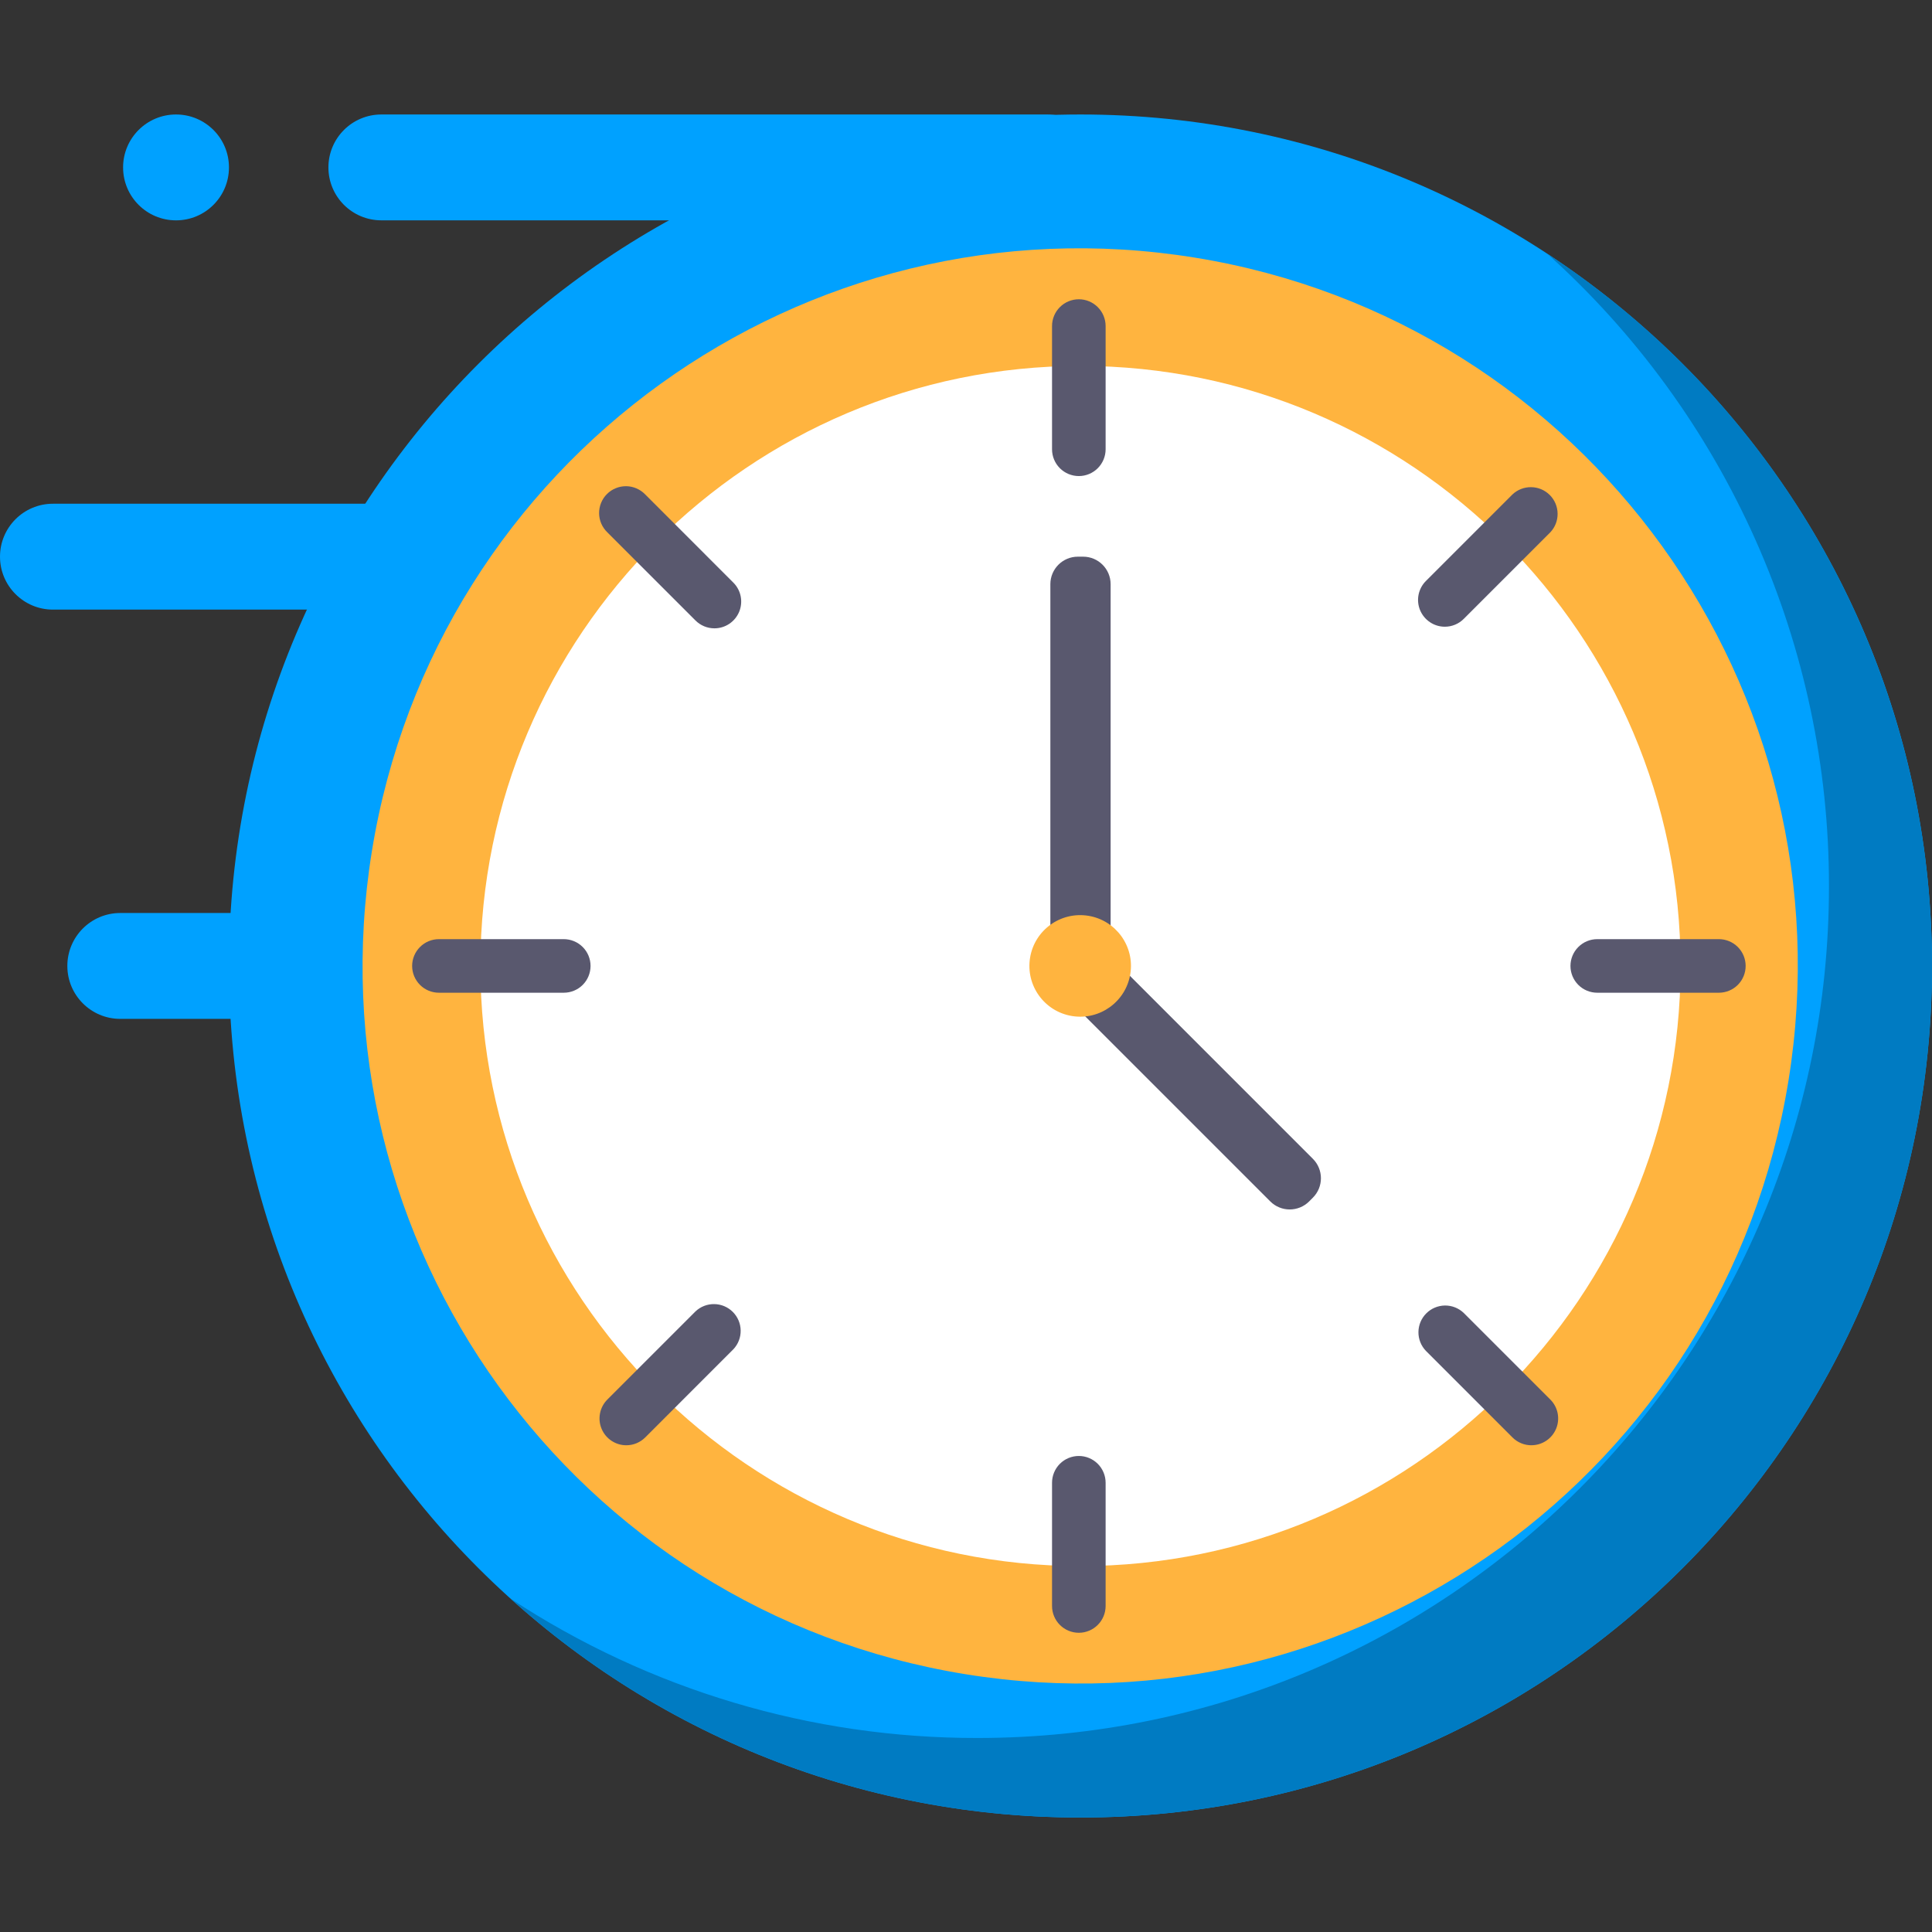
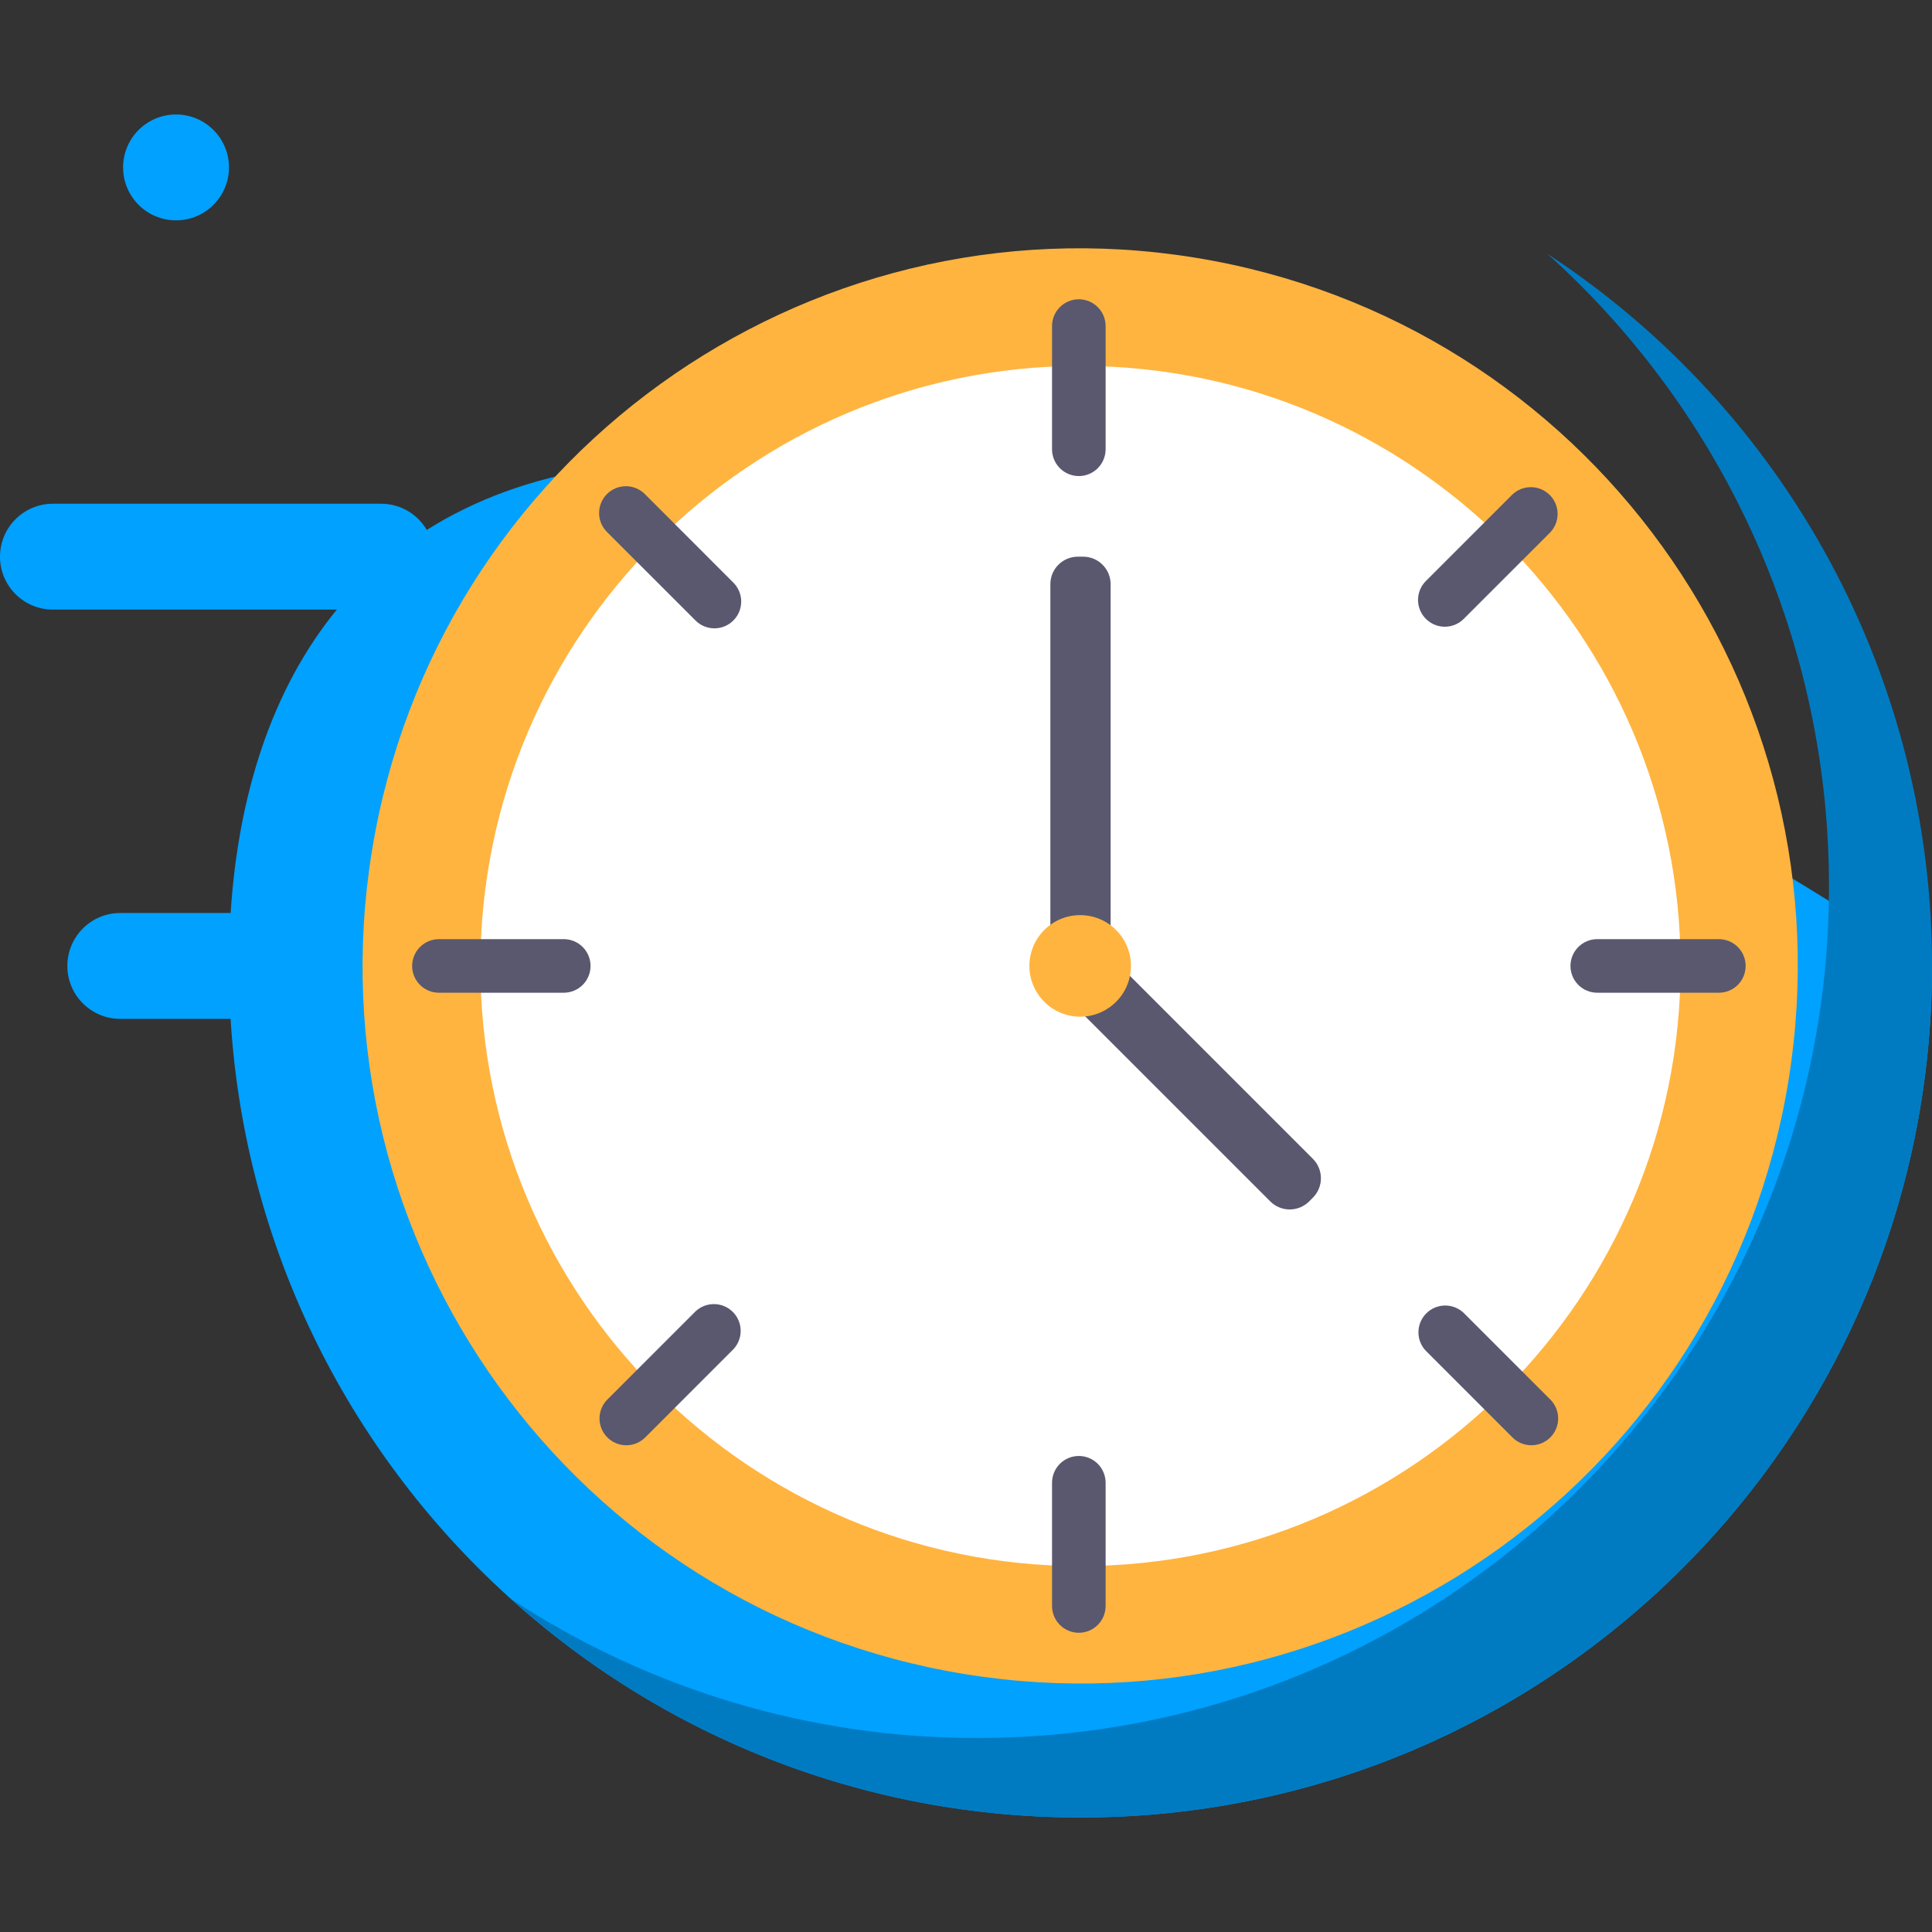
<svg xmlns="http://www.w3.org/2000/svg" width="90" height="90" viewBox="0 0 90 90" fill="none">
  <rect x="0" y="0" width="90" height="90" fill="#333333" stroke="none" />
  <g clip-path="url(#clip0_30360_29938)">
-     <path d="M50.333 84.667C72.241 84.667 90 66.907 90 45C90 23.092 72.241 5.333 50.333 5.333C28.426 5.333 10.666 23.092 10.666 45C10.666 66.907 28.426 84.667 50.333 84.667Z" fill="#00A1FF" />
-     <path d="M15.299 7.798V7.799C15.299 9.16 16.403 10.264 17.765 10.264H48.796C50.158 10.264 51.262 9.16 51.262 7.799V7.798C51.262 6.437 50.158 5.333 48.796 5.333H17.765C16.403 5.333 15.299 6.437 15.299 7.798Z" fill="#00A1FF" />
+     <path d="M50.333 84.667C72.241 84.667 90 66.907 90 45C28.426 5.333 10.666 23.092 10.666 45C10.666 66.907 28.426 84.667 50.333 84.667Z" fill="#00A1FF" />
    <path d="M0 25.932V25.932C0 27.294 1.104 28.398 2.466 28.398H17.753C19.114 28.398 20.218 27.294 20.218 25.932V25.932C20.218 24.57 19.114 23.466 17.753 23.466H2.466C1.104 23.466 0 24.57 0 25.932Z" fill="#00A1FF" />
    <path d="M5.734 7.799V7.799C5.734 9.161 6.838 10.265 8.2 10.265H8.2C9.562 10.265 10.666 9.161 10.666 7.799V7.799C10.666 6.437 9.562 5.333 8.2 5.333H8.2C6.838 5.333 5.734 6.437 5.734 7.799Z" fill="#00A1FF" />
    <path d="M3.137 44.997V44.997C3.137 46.359 4.241 47.463 5.603 47.463H20.889C22.251 47.463 23.355 46.359 23.355 44.997V44.997C23.355 43.635 22.251 42.531 20.889 42.531H5.603C4.241 42.531 3.137 43.635 3.137 44.997Z" fill="#00A1FF" />
    <path d="M83.313 50.345C86.267 32.123 73.89 14.956 55.668 12.002C37.446 9.048 20.279 21.425 17.325 39.647C14.371 57.87 26.748 75.036 44.971 77.99C63.193 80.944 80.359 68.567 83.313 50.345Z" fill="#FFB43F" />
    <path d="M50.333 72.954C34.919 72.954 22.379 60.414 22.379 45C22.379 29.586 34.919 17.046 50.333 17.046C65.746 17.046 78.287 29.586 78.287 45C78.287 60.413 65.746 72.954 50.333 72.954Z" fill="white" />
    <path d="M50.456 25.932H50.211C49.503 25.932 48.93 26.506 48.93 27.213V45.122C48.93 45.83 49.503 46.404 50.211 46.404H50.456C51.163 46.404 51.737 45.83 51.737 45.122V27.213C51.737 26.506 51.163 25.932 50.456 25.932Z" fill="#59586E" />
    <path d="M60.986 55.966L61.158 55.793C61.659 55.293 61.659 54.482 61.158 53.981L51.303 44.125C50.802 43.625 49.991 43.625 49.491 44.125L49.318 44.298C48.818 44.799 48.818 45.61 49.318 46.11L59.174 55.966C59.674 56.466 60.485 56.466 60.986 55.966Z" fill="#59586E" />
    <path d="M80.071 46.245H74.406C74.075 46.245 73.758 46.114 73.524 45.88C73.29 45.646 73.158 45.328 73.158 44.997C73.158 44.666 73.29 44.349 73.524 44.115C73.758 43.881 74.075 43.749 74.406 43.749H80.071C80.402 43.749 80.719 43.881 80.954 44.115C81.188 44.349 81.319 44.666 81.319 44.997C81.319 45.328 81.188 45.646 80.954 45.88C80.719 46.114 80.402 46.245 80.071 46.245Z" fill="#59586E" />
    <path d="M26.262 46.245H20.447C20.116 46.245 19.799 46.114 19.565 45.88C19.331 45.646 19.199 45.328 19.199 44.997C19.199 44.666 19.331 44.349 19.565 44.115C19.799 43.881 20.116 43.749 20.447 43.749H26.262C26.593 43.749 26.911 43.881 27.145 44.115C27.379 44.349 27.51 44.666 27.51 44.997C27.51 45.328 27.379 45.646 27.145 45.88C26.911 46.114 26.593 46.245 26.262 46.245Z" fill="#59586E" />
    <path d="M50.256 76.061C49.925 76.061 49.607 75.929 49.373 75.695C49.139 75.461 49.008 75.144 49.008 74.812V69.073C49.008 68.742 49.139 68.424 49.373 68.19C49.607 67.956 49.925 67.825 50.256 67.825C50.587 67.825 50.904 67.956 51.138 68.19C51.372 68.424 51.504 68.742 51.504 69.073V74.812C51.504 75.144 51.372 75.461 51.138 75.695C50.904 75.929 50.587 76.061 50.256 76.061Z" fill="#59586E" />
    <path d="M50.256 22.177C49.925 22.177 49.607 22.045 49.373 21.811C49.139 21.577 49.008 21.26 49.008 20.929V15.189C49.008 14.858 49.139 14.541 49.373 14.307C49.607 14.073 49.925 13.941 50.256 13.941C50.587 13.941 50.904 14.073 51.138 14.307C51.372 14.541 51.504 14.858 51.504 15.189V20.929C51.504 21.26 51.372 21.577 51.138 21.811C50.904 22.045 50.587 22.177 50.256 22.177Z" fill="#59586E" />
    <path d="M29.175 67.326C28.928 67.326 28.687 67.252 28.482 67.115C28.277 66.978 28.117 66.783 28.023 66.555C27.928 66.328 27.904 66.077 27.952 65.835C28 65.593 28.118 65.371 28.293 65.196L32.398 61.091C32.634 60.867 32.948 60.745 33.273 60.75C33.598 60.754 33.908 60.885 34.138 61.115C34.368 61.345 34.499 61.655 34.503 61.98C34.508 62.305 34.386 62.619 34.162 62.855L30.058 66.96C29.942 67.076 29.804 67.168 29.653 67.231C29.501 67.294 29.339 67.326 29.175 67.326Z" fill="#59586E" />
    <path d="M67.306 29.195C67.059 29.195 66.818 29.122 66.613 28.984C66.408 28.847 66.248 28.652 66.153 28.424C66.059 28.197 66.034 27.946 66.082 27.704C66.131 27.462 66.249 27.239 66.424 27.065L70.454 23.035C70.69 22.811 71.004 22.689 71.329 22.694C71.654 22.698 71.964 22.829 72.194 23.059C72.424 23.289 72.555 23.599 72.559 23.924C72.564 24.249 72.442 24.563 72.218 24.799L68.188 28.829C68.072 28.945 67.935 29.038 67.783 29.1C67.632 29.163 67.47 29.195 67.306 29.195Z" fill="#59586E" />
    <path d="M33.281 29.27C33.117 29.27 32.954 29.238 32.803 29.175C32.651 29.112 32.514 29.02 32.398 28.904L28.293 24.799C28.173 24.684 28.077 24.546 28.011 24.394C27.945 24.241 27.91 24.077 27.908 23.911C27.907 23.745 27.938 23.58 28.001 23.426C28.064 23.272 28.156 23.132 28.274 23.015C28.391 22.897 28.531 22.805 28.685 22.742C28.839 22.679 29.004 22.648 29.17 22.649C29.336 22.651 29.5 22.686 29.653 22.753C29.805 22.819 29.943 22.915 30.058 23.035L34.163 27.141C34.337 27.315 34.456 27.537 34.504 27.779C34.552 28.021 34.527 28.272 34.433 28.5C34.338 28.728 34.178 28.923 33.973 29.06C33.768 29.197 33.527 29.27 33.281 29.27V29.27Z" fill="#59586E" />
    <path d="M71.337 67.326C71.173 67.326 71.011 67.294 70.86 67.231C70.708 67.168 70.571 67.076 70.455 66.96L66.425 62.93C66.198 62.694 66.073 62.379 66.076 62.053C66.079 61.726 66.21 61.413 66.442 61.182C66.673 60.951 66.985 60.82 67.312 60.816C67.638 60.813 67.954 60.938 68.189 61.165L72.219 65.195C72.394 65.369 72.513 65.592 72.561 65.834C72.609 66.076 72.584 66.327 72.49 66.555C72.395 66.783 72.236 66.978 72.03 67.115C71.825 67.252 71.584 67.325 71.337 67.325V67.326Z" fill="#59586E" />
    <path d="M90.001 45C90.001 66.908 72.242 84.667 50.334 84.667C40.528 84.682 31.067 81.049 23.791 74.475C30.247 78.719 37.807 80.974 45.533 80.962C67.441 80.962 85.2 63.203 85.2 41.295C85.207 35.735 84.042 30.236 81.78 25.157C79.519 20.078 76.212 15.533 72.075 11.818C77.584 15.425 82.108 20.347 85.238 26.14C88.368 31.933 90.005 38.415 90.001 45Z" fill="#007BC2" />
    <path d="M52.654 45.374C52.863 44.085 51.987 42.87 50.698 42.661C49.408 42.452 48.193 43.328 47.984 44.617C47.775 45.907 48.651 47.122 49.941 47.331C51.23 47.54 52.445 46.664 52.654 45.374Z" fill="#FFB43F" />
  </g>
  <defs>
    <clipPath id="clip0_30360_29938">
      <rect width="90" height="90" fill="white" />
    </clipPath>
  </defs>
</svg>